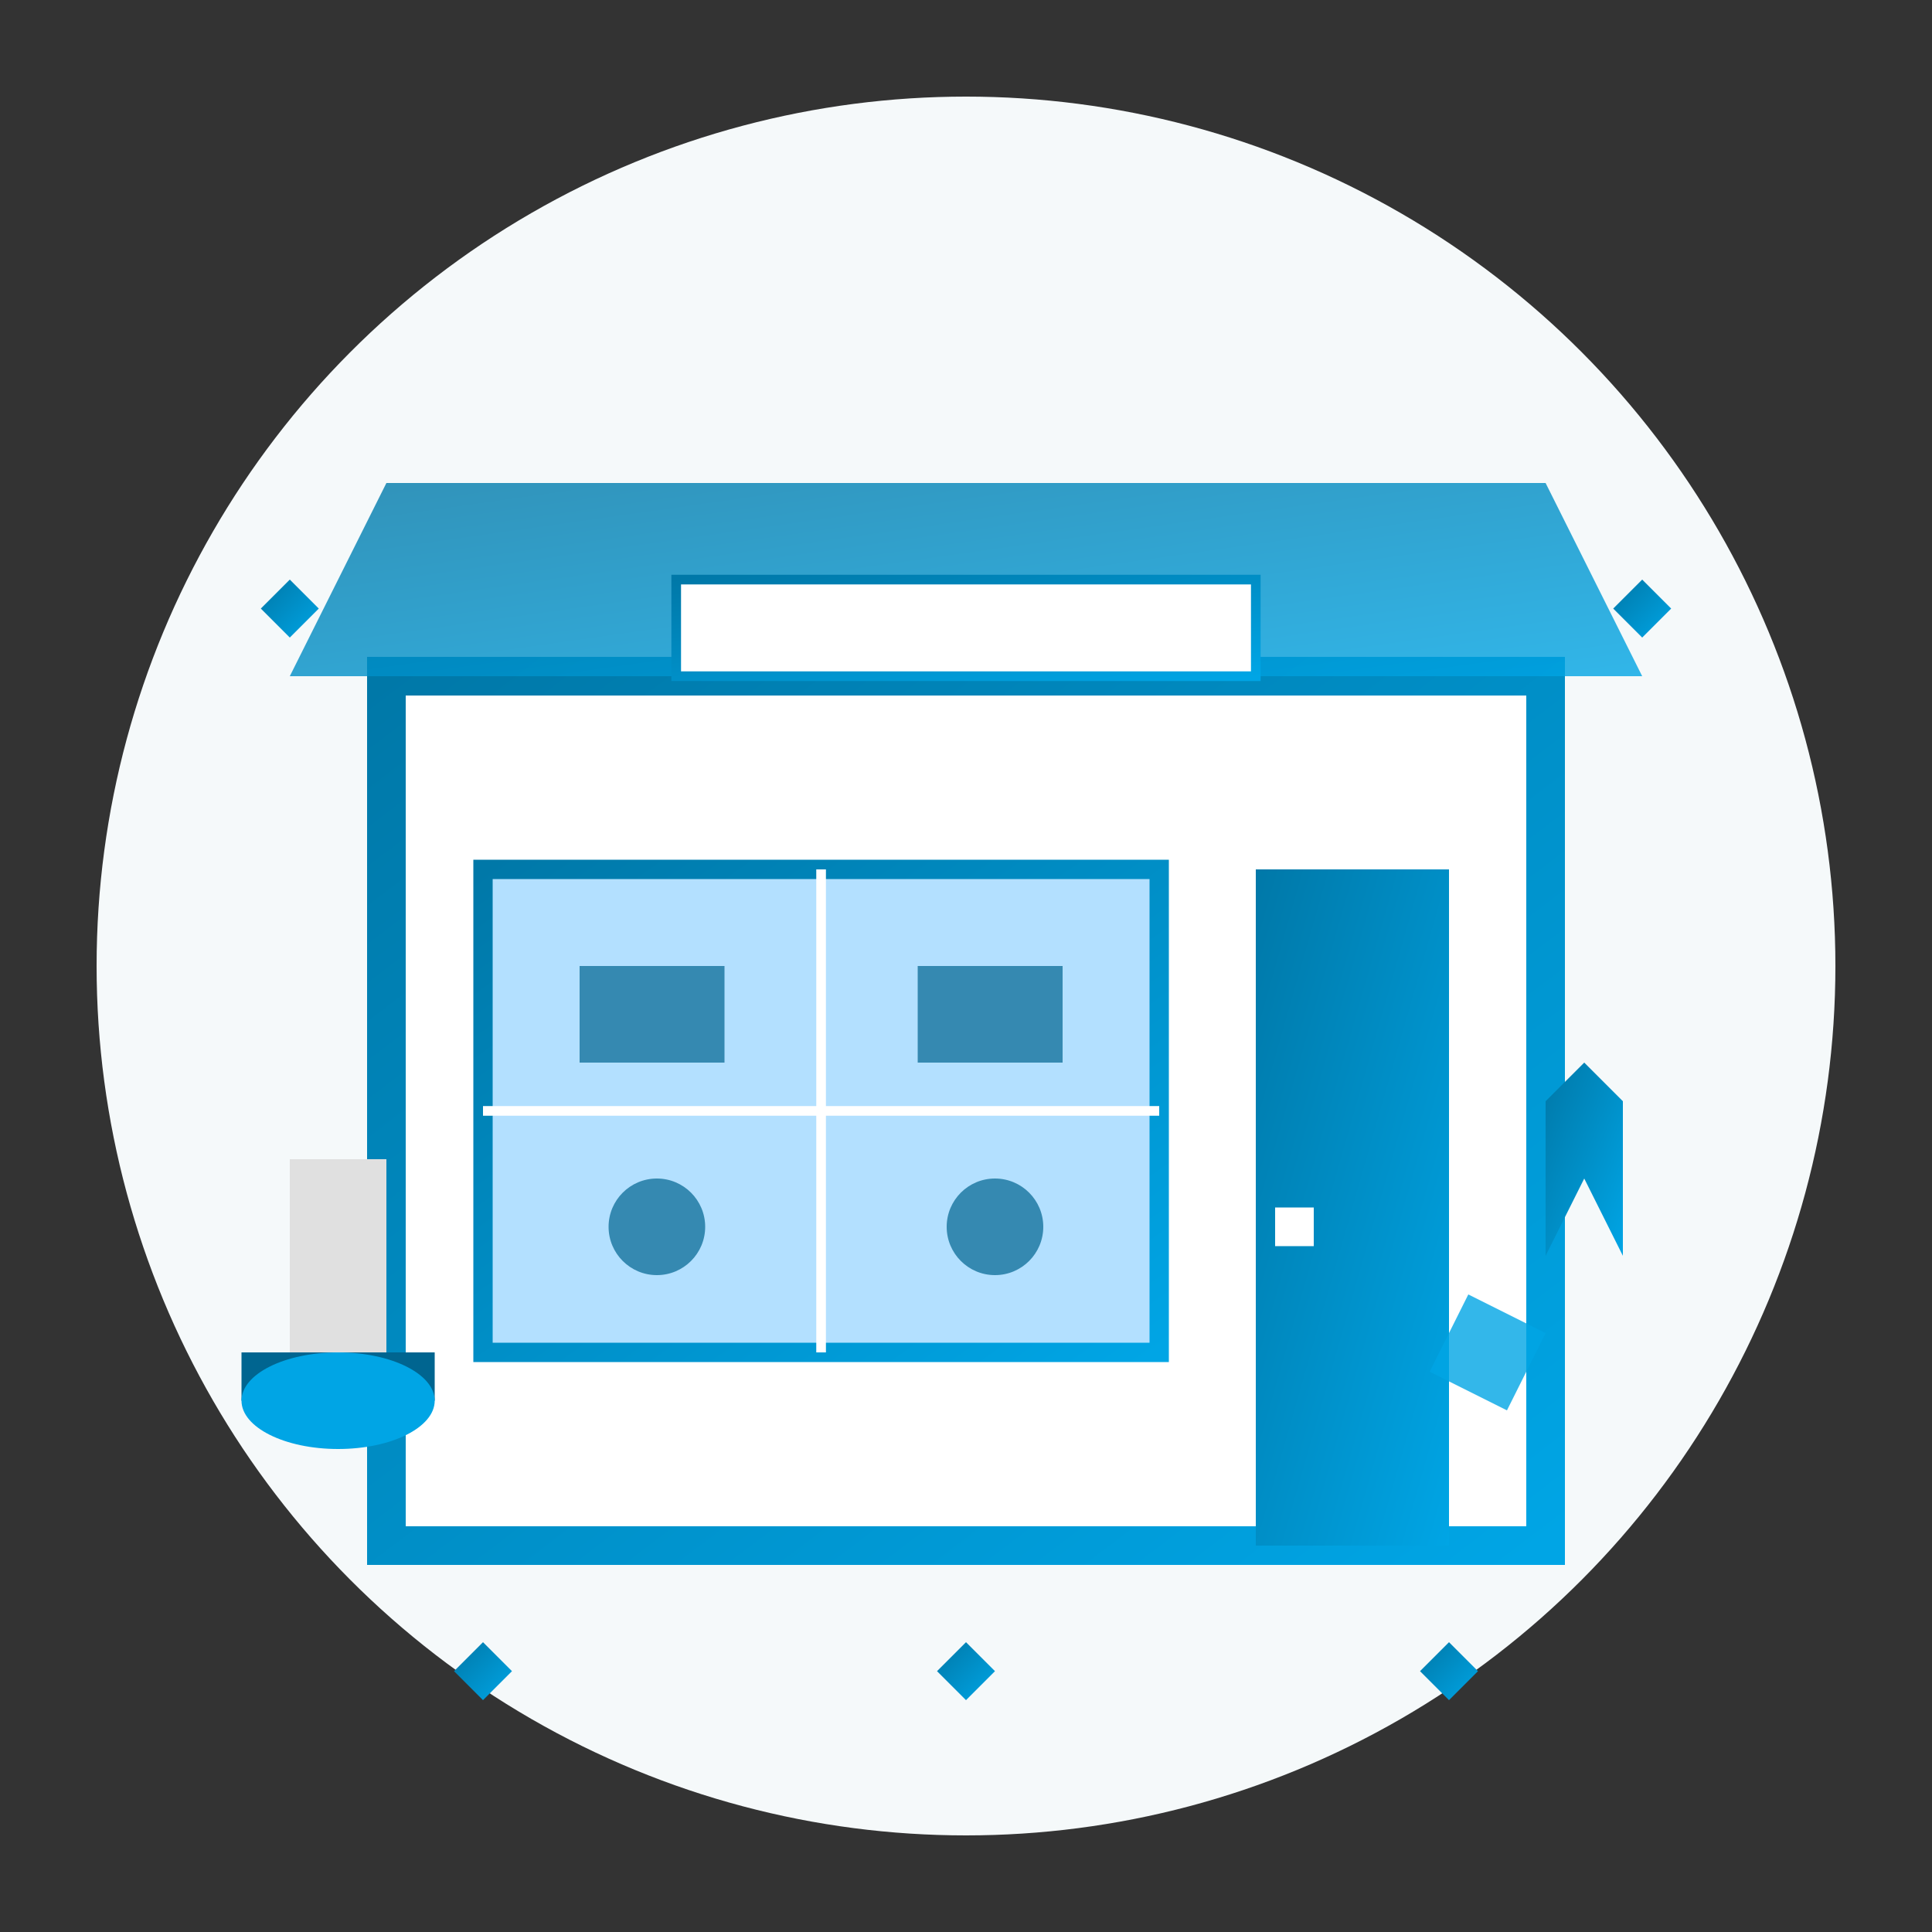
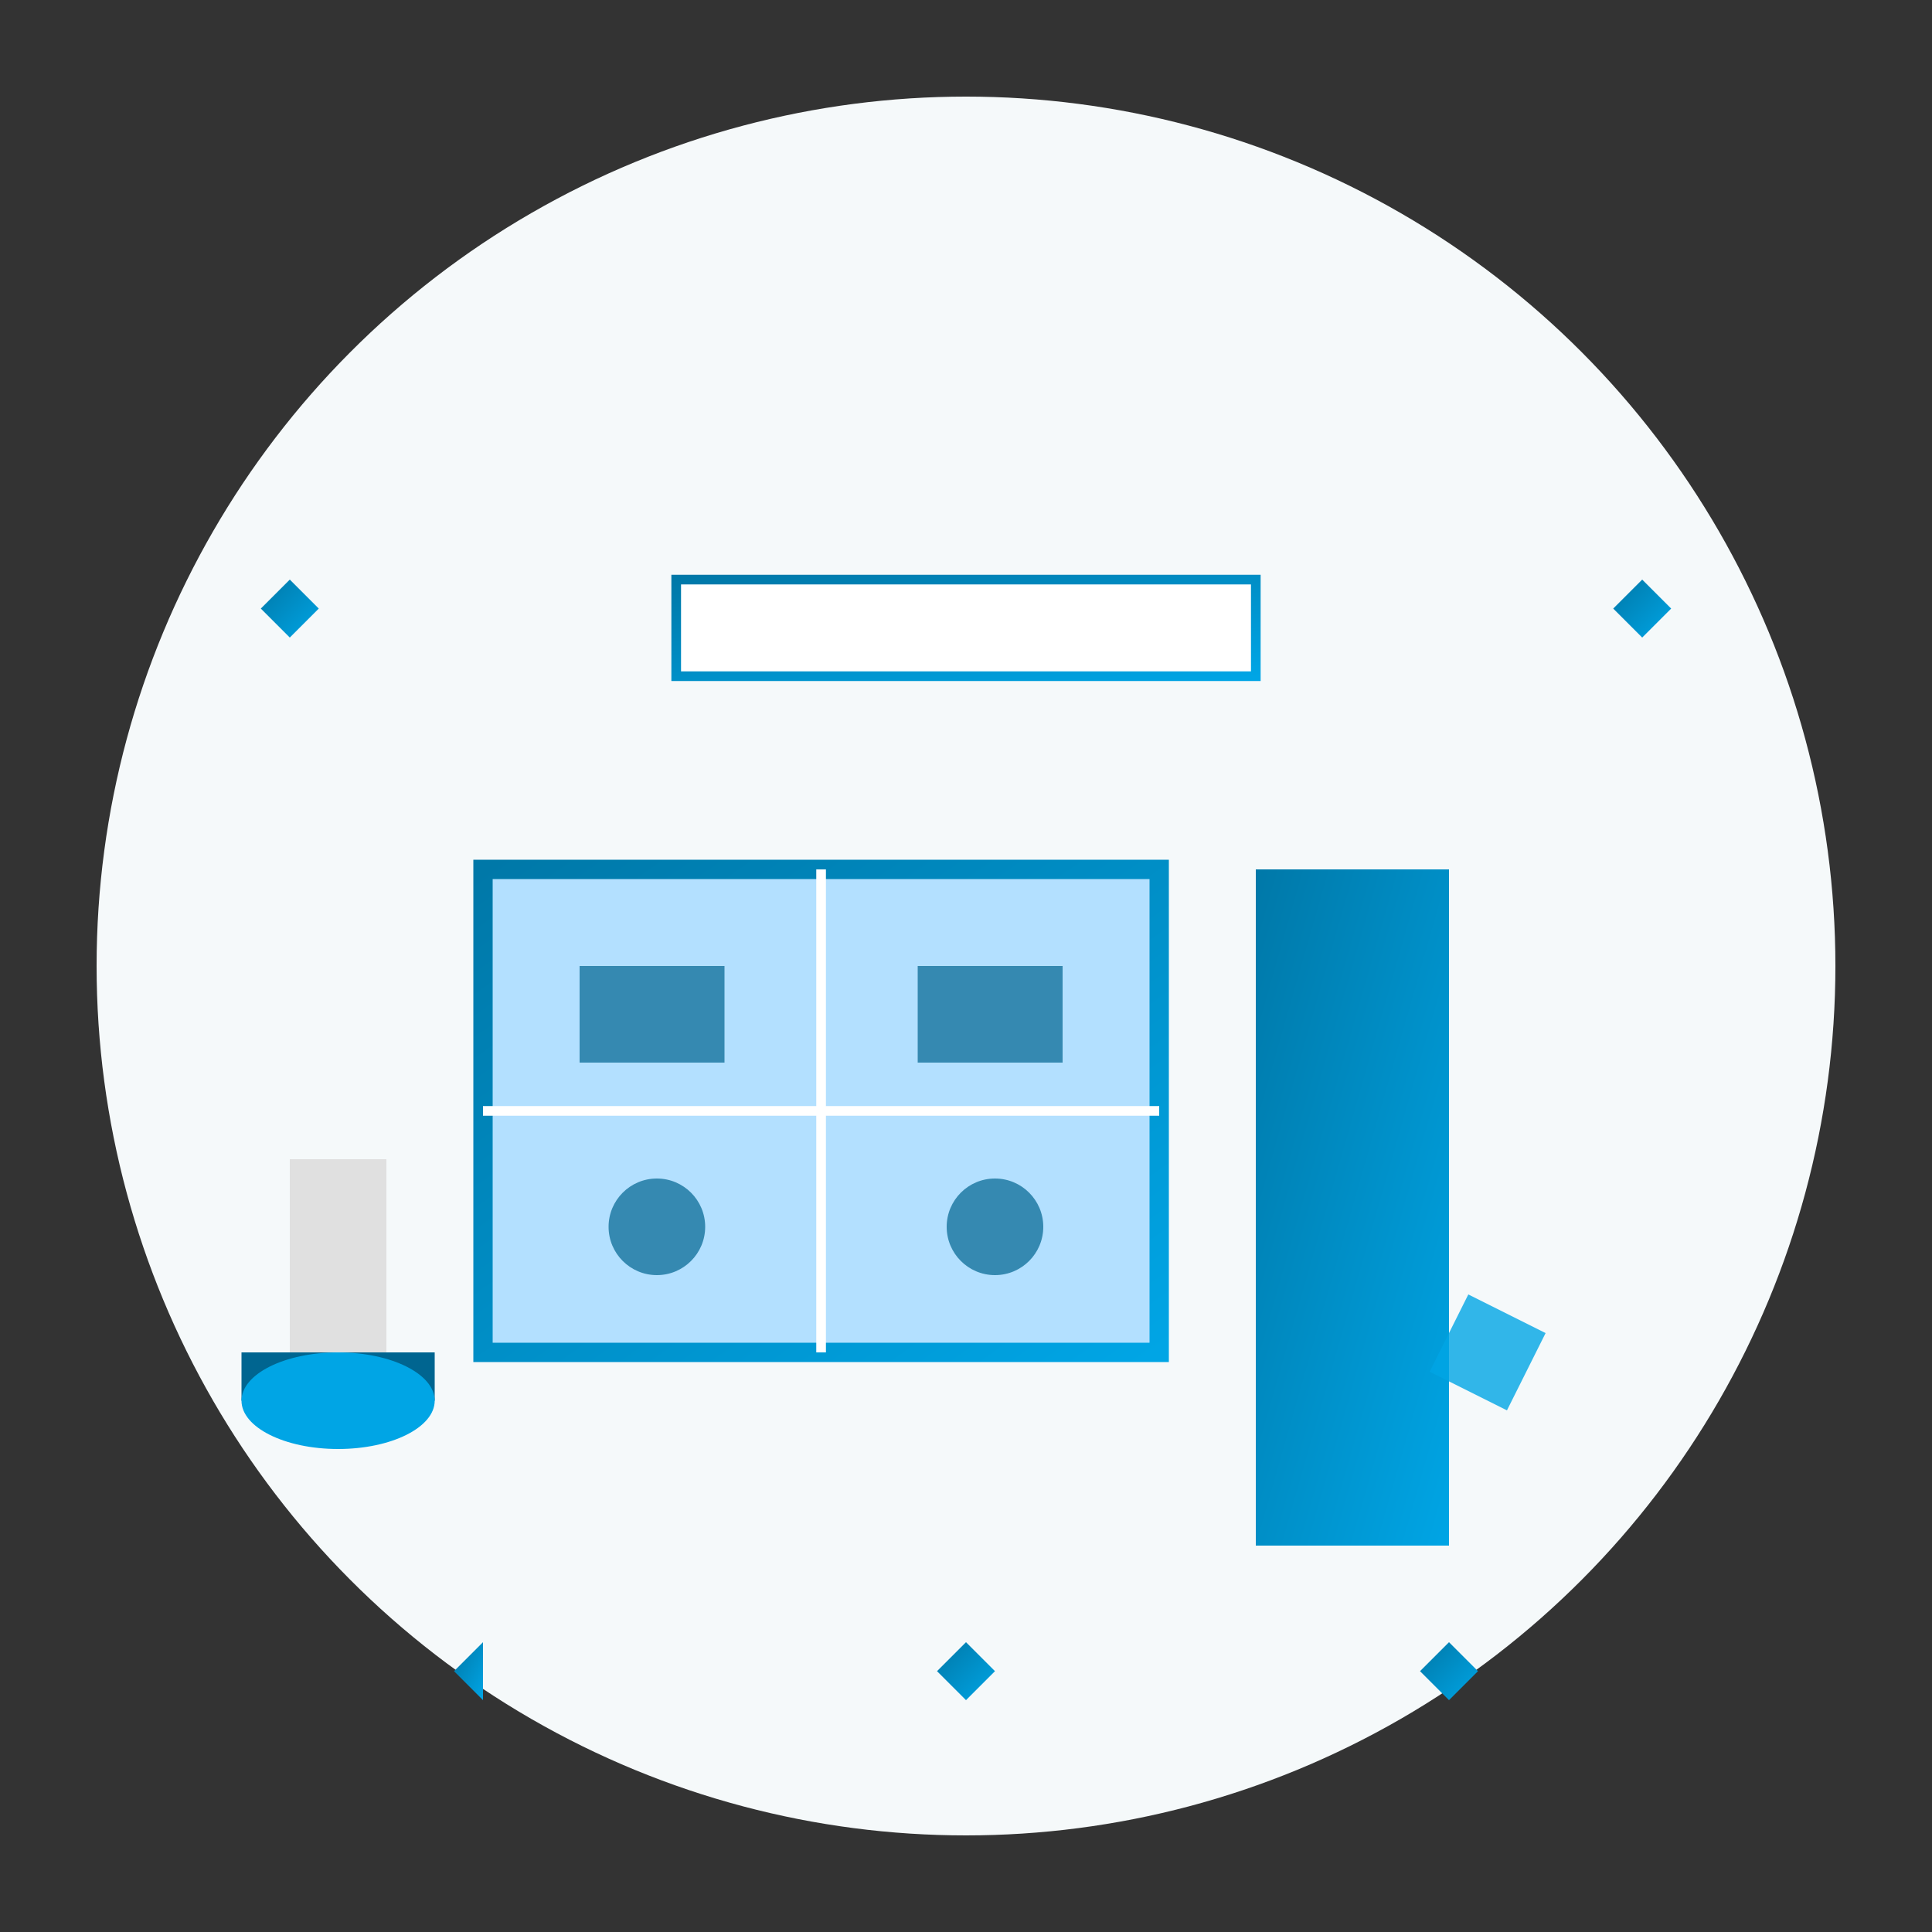
<svg xmlns="http://www.w3.org/2000/svg" width="200" height="200" viewBox="0 0 200 200">
  <rect x="0" y="0" width="200" height="200" fill="#333333" stroke="none" />
  <defs>
    <linearGradient id="comercialGradient" x1="0%" y1="0%" x2="100%" y2="100%">
      <stop offset="0%" stop-color="#0078a8" />
      <stop offset="100%" stop-color="#00a5e5" />
    </linearGradient>
  </defs>
  <circle cx="100" cy="100" r="90" fill="#f5f9fa" />
-   <rect x="40" y="70" width="120" height="90" fill="white" stroke="url(#comercialGradient)" stroke-width="4" />
-   <path d="M30,70 L170,70 L160,50 L40,50 Z" fill="url(#comercialGradient)" opacity="0.8" />
  <rect x="50" y="90" width="70" height="50" fill="#b3e0ff" stroke="url(#comercialGradient)" stroke-width="2" />
  <line x1="85" y1="90" x2="85" y2="140" stroke="white" stroke-width="1" />
  <line x1="50" y1="115" x2="120" y2="115" stroke="white" stroke-width="1" />
  <rect x="60" y="100" width="15" height="10" fill="#006590" opacity="0.7" />
  <rect x="95" y="100" width="15" height="10" fill="#006590" opacity="0.7" />
  <circle cx="68" cy="127" r="5" fill="#006590" opacity="0.7" />
  <circle cx="103" cy="127" r="5" fill="#006590" opacity="0.7" />
  <rect x="130" y="90" width="20" height="70" fill="url(#comercialGradient)" />
-   <rect x="132" y="125" width="4" height="4" fill="white" />
  <rect x="70" y="60" width="60" height="10" fill="white" stroke="url(#comercialGradient)" stroke-width="1" />
  <line x1="75" y1="65" x2="125" y2="65" stroke="url(#comercialGradient)" stroke-width="2" />
  <g transform="translate(30, 120)">
    <rect x="0" y="0" width="10" height="20" fill="#e0e0e0" />
    <rect x="-5" y="20" width="20" height="5" fill="#006590" />
    <ellipse cx="5" cy="25" rx="10" ry="5" fill="#00a5e5" />
  </g>
  <g transform="translate(160, 130)">
-     <path d="M0,0 L5,-10 L10,0 L10,-20 L5,-25 L0,-20 Z" fill="url(#comercialGradient)" transform="scale(0.8)" />
    <path d="M-10,5 L0,10 L-5,20 L-15,15 Z" fill="#00a5e5" opacity="0.8" transform="scale(0.8)" />
  </g>
  <g fill="url(#comercialGradient)">
    <path d="M30,60 L33,63 L30,66 L27,63 Z" />
    <path d="M170,60 L173,63 L170,66 L167,63 Z" />
-     <path d="M50,170 L53,173 L50,176 L47,173 Z" />
+     <path d="M50,170 L50,176 L47,173 Z" />
    <path d="M100,170 L103,173 L100,176 L97,173 Z" />
    <path d="M150,170 L153,173 L150,176 L147,173 Z" />
  </g>
</svg>